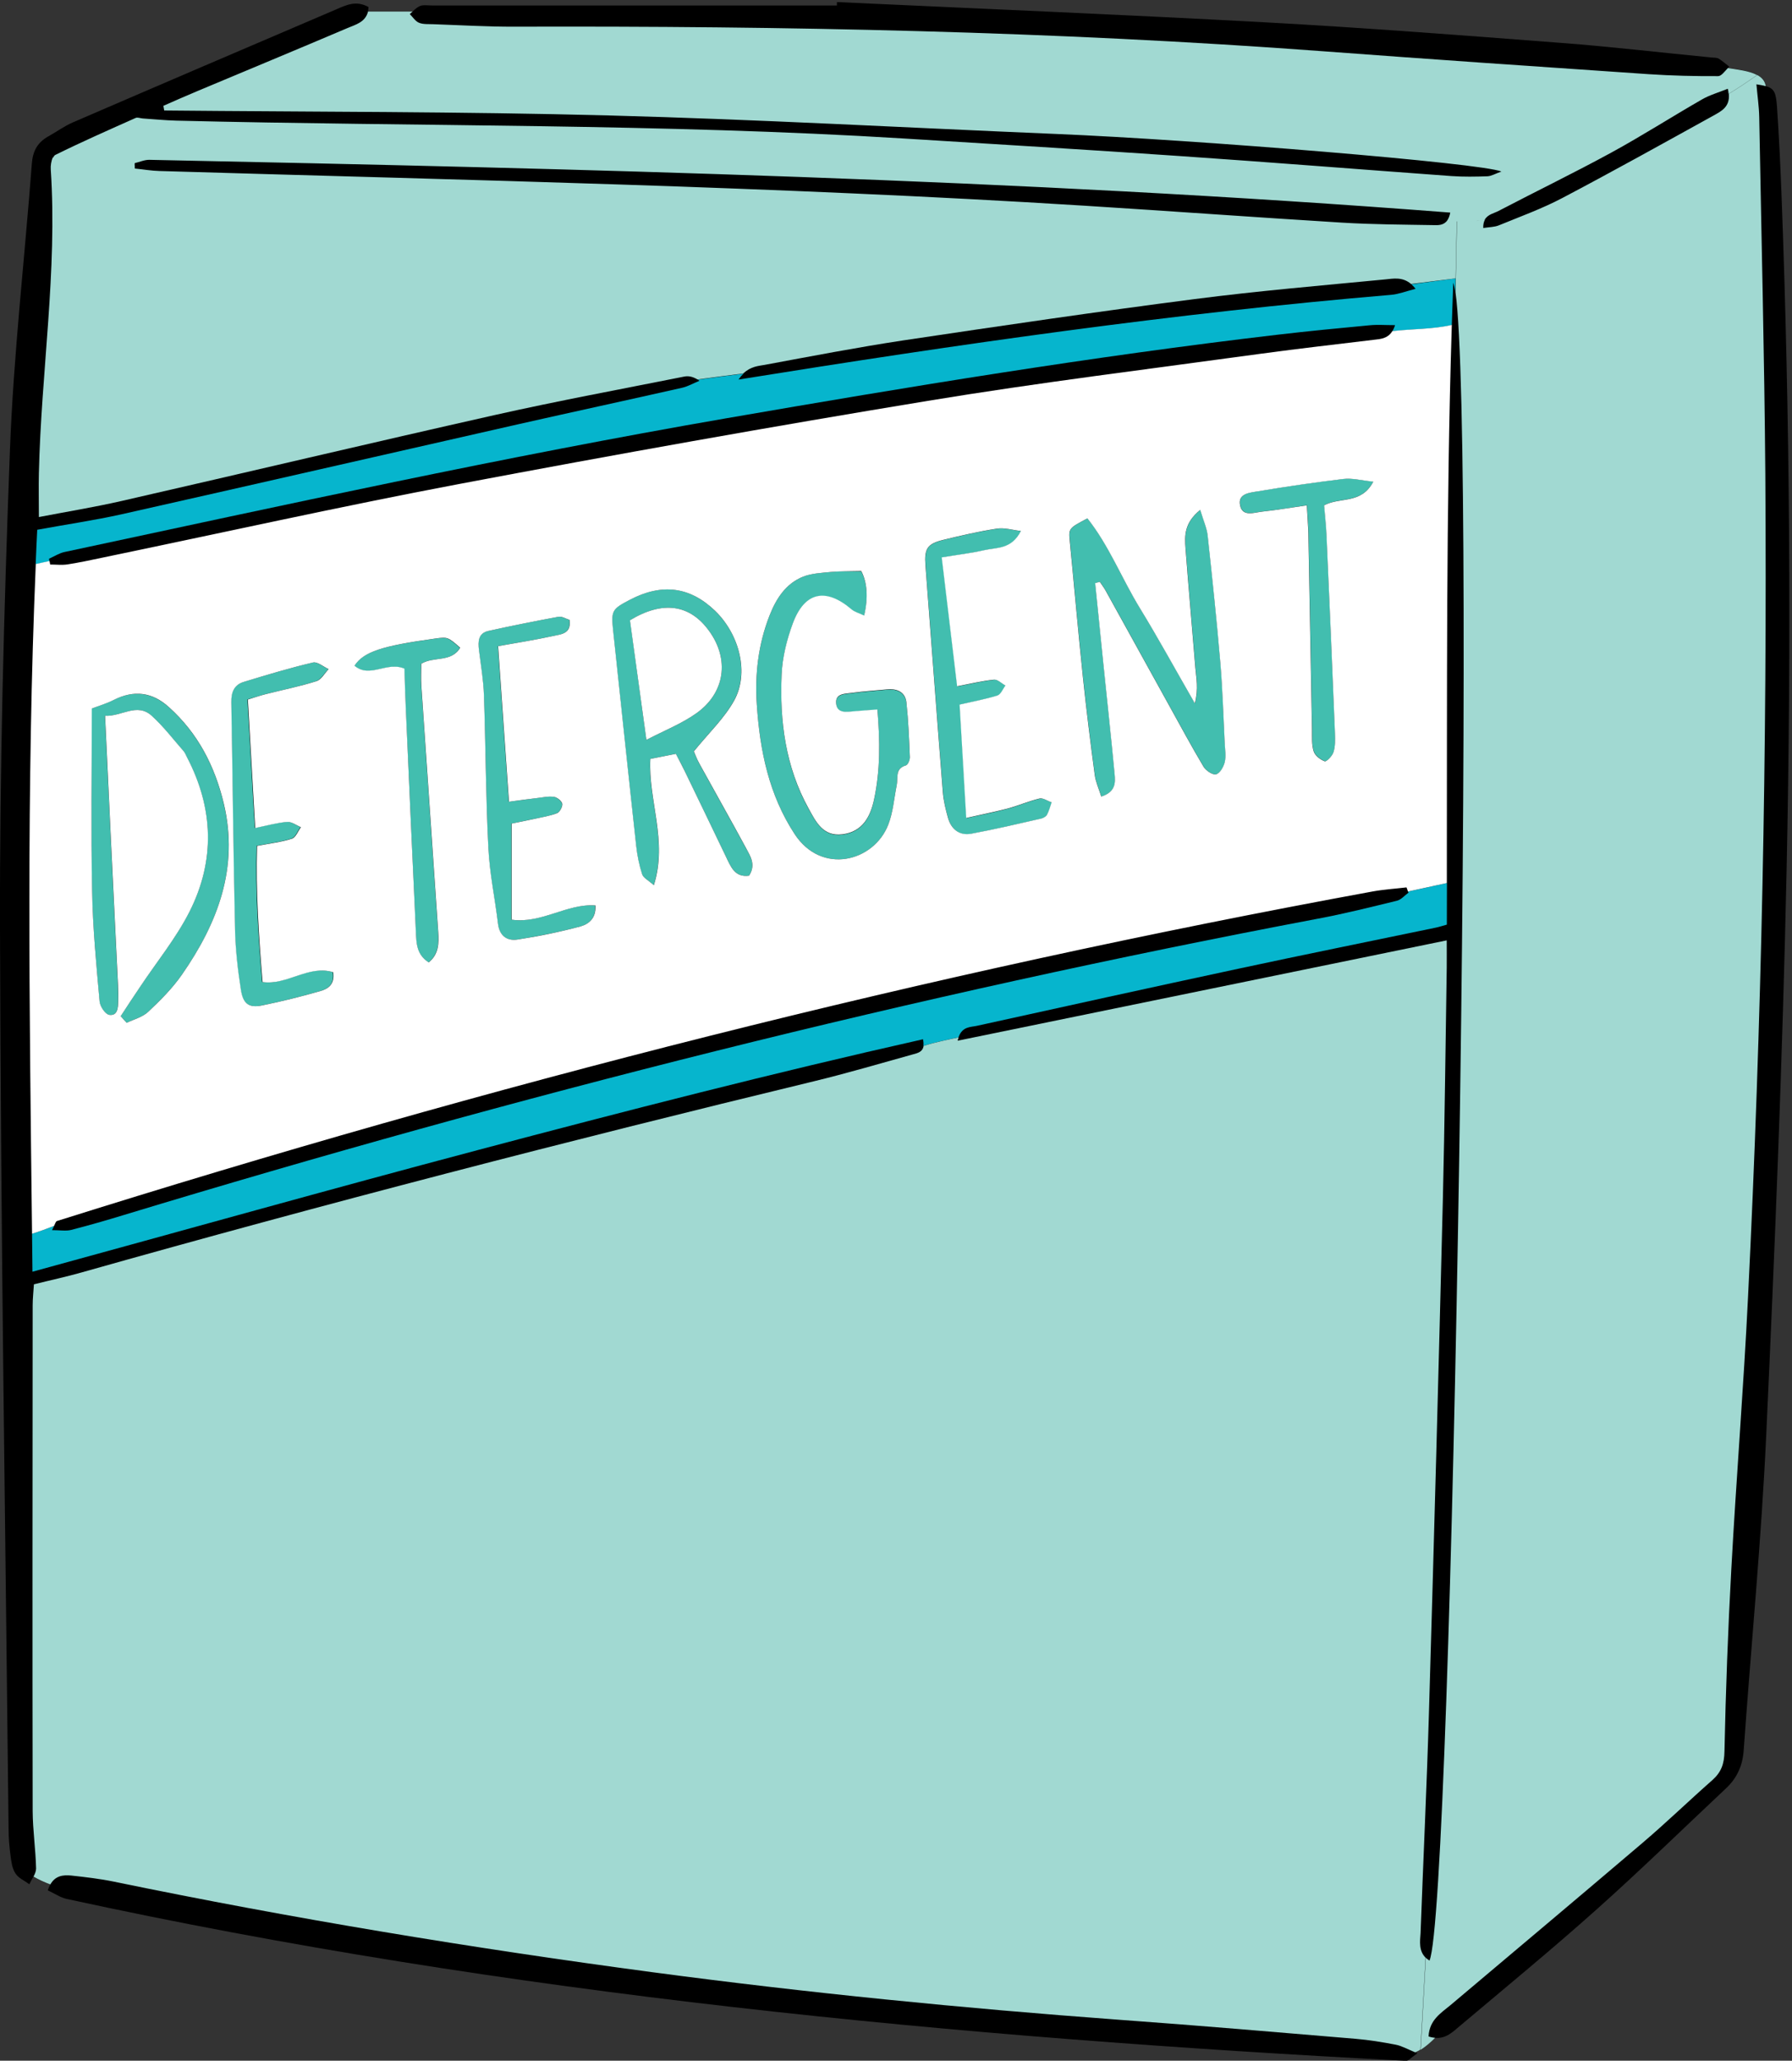
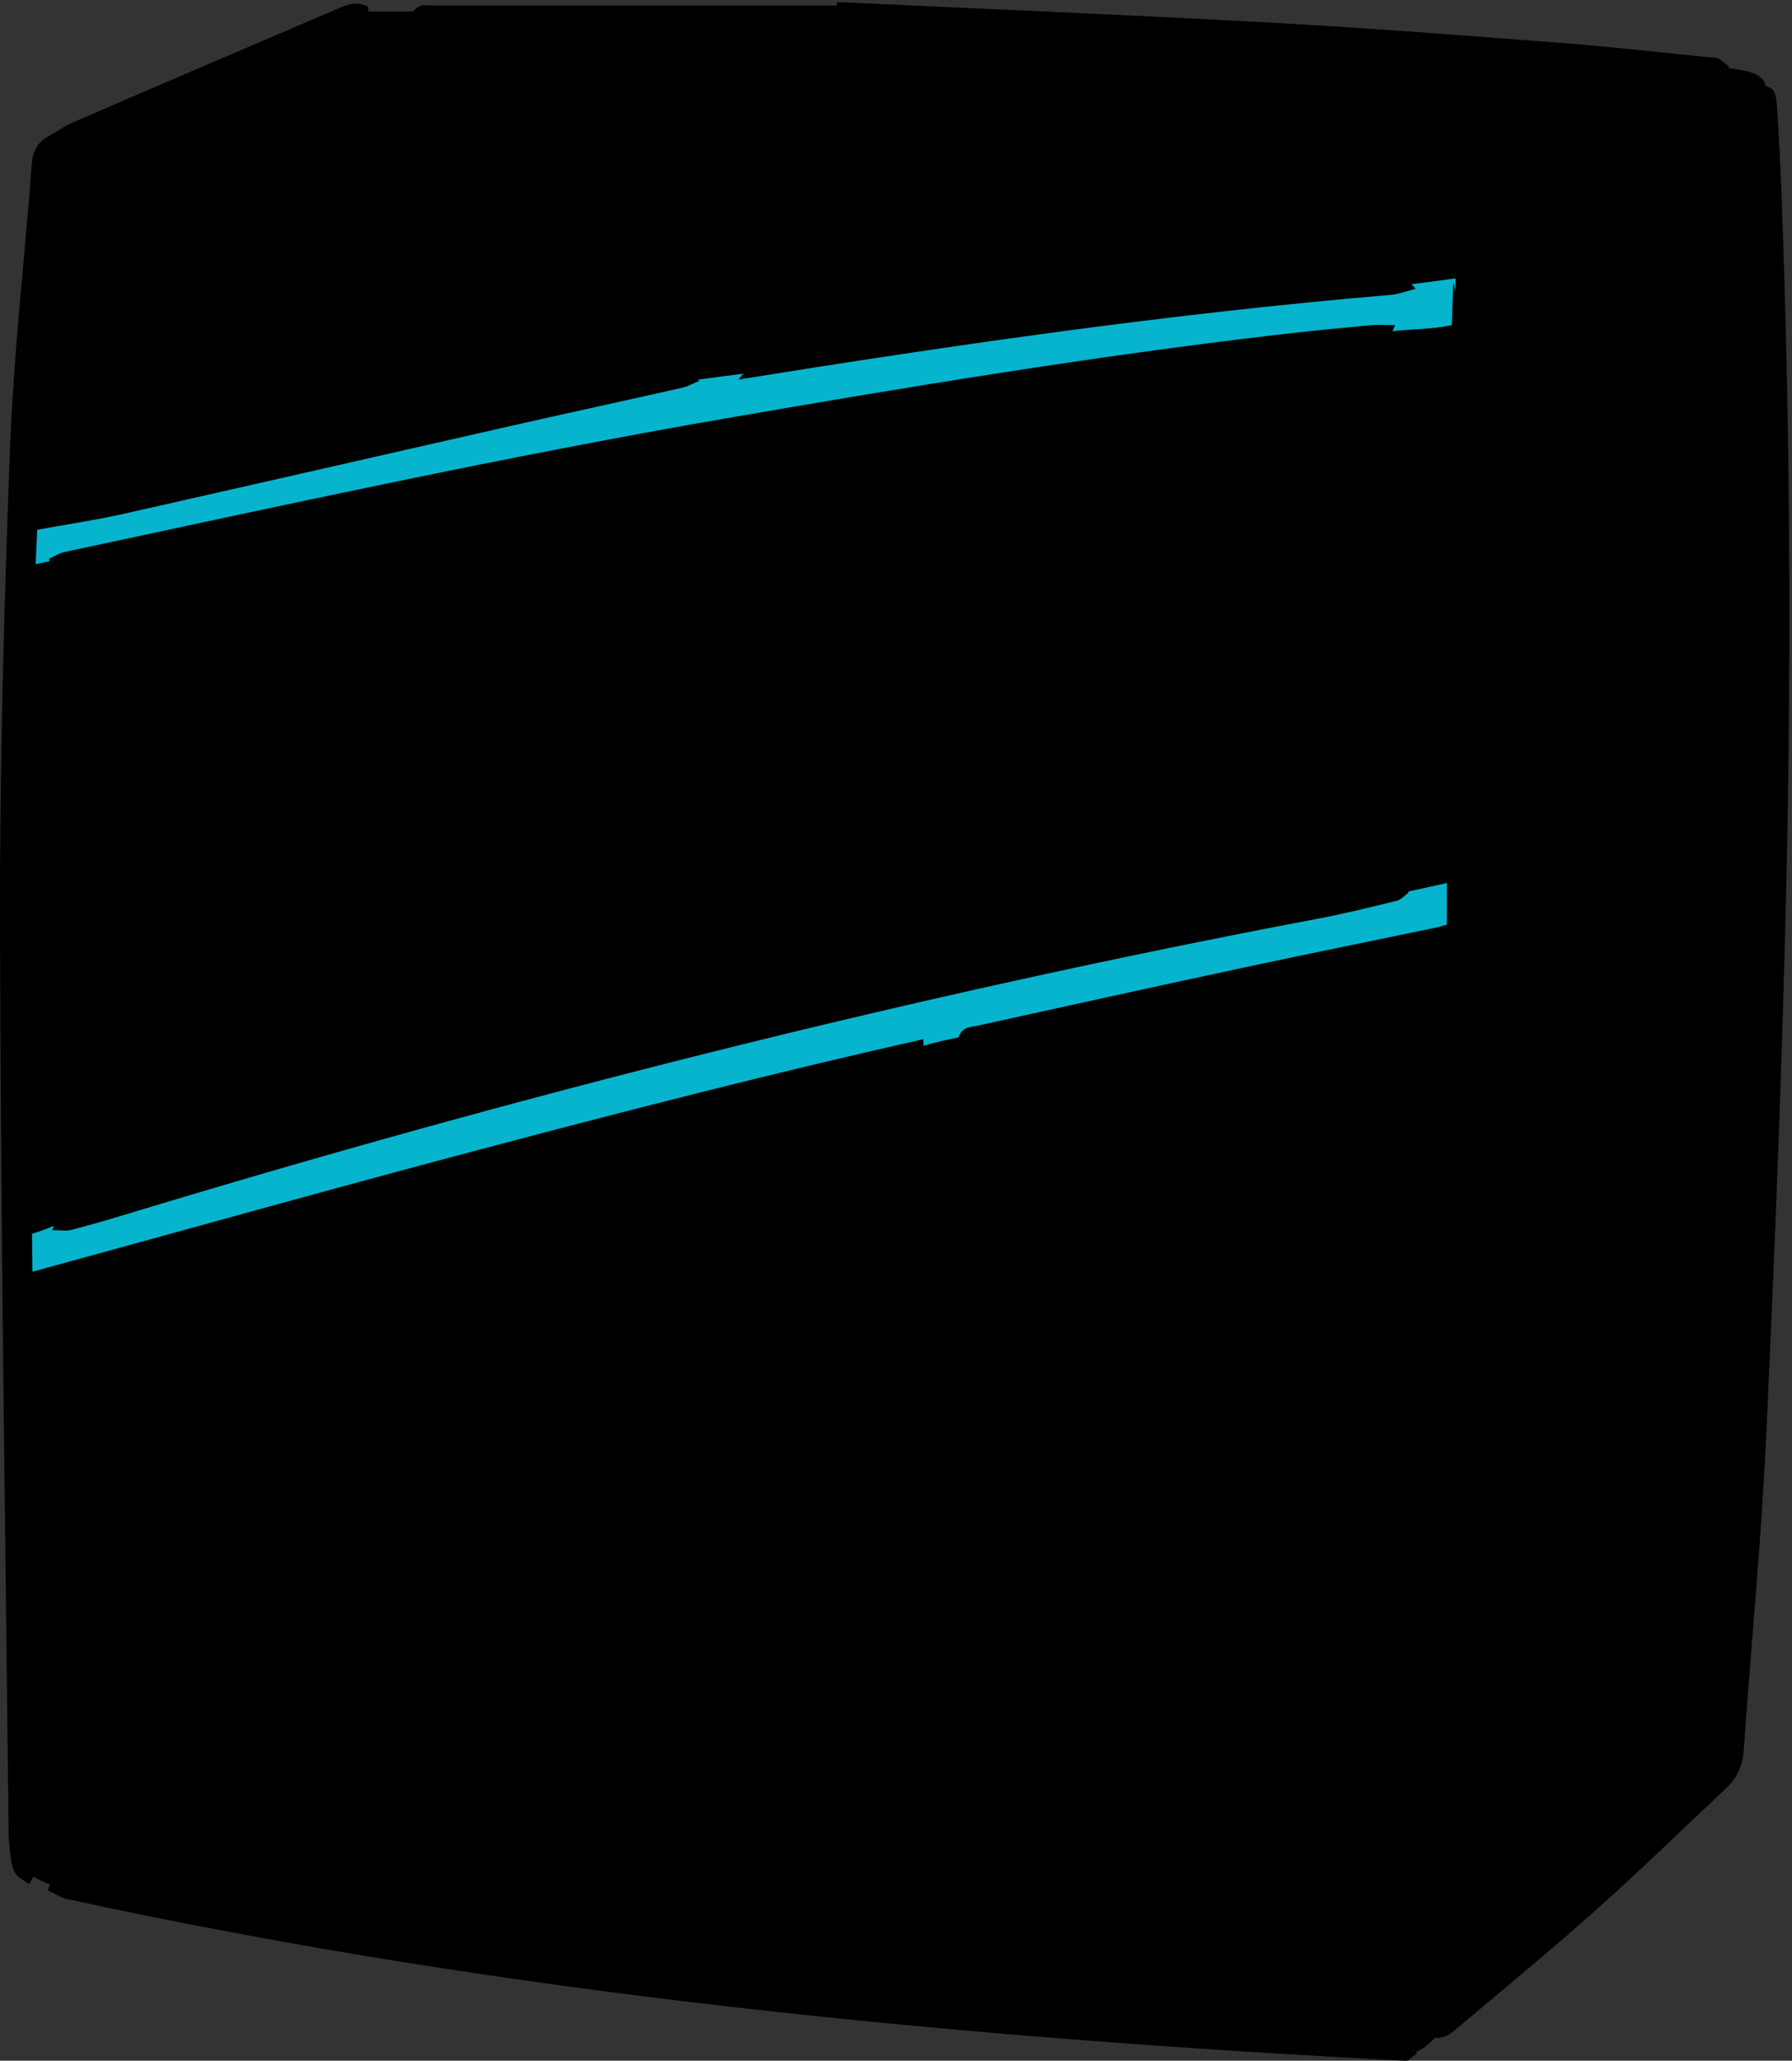
<svg xmlns="http://www.w3.org/2000/svg" height="199.2" preserveAspectRatio="xMidYMid meet" version="1.0" viewBox="-0.0 -0.2 173.3 199.2" width="173.3" zoomAndPan="magnify">
  <rect x="-0.0" y="-0.2" width="173.3" height="199.2" fill="#333333" stroke="none" />
  <g id="change1_1">
    <path d="M172.78,83.82c-0.39,18.22-1.13,36.44-1.97,54.65c-0.47,10.18-1.46,20.33-2.18,30.5c-0.1,1.48-0.63,2.68-1.69,3.68 c-4.17,3.91-8.26,7.91-12.52,11.71c-4.32,3.86-8.8,7.54-13.23,11.27c-0.67,0.56-1.34,1.26-2.41,1.16c-0.61,0.6-1.23,1.13-1.92,1.41 c-0.36-0.15-0.67-0.29-0.95-0.42c0.33,0.14,0.7,0.32,1.16,0.5c-0.62,0.43-0.86,0.74-1.09,0.73c-43.53-2.27-86.85-6.37-129.53-15.65 c-0.63-0.14-1.19-0.54-1.83-0.83c0.07-0.22,0.15-0.4,0.24-0.56c-0.57-0.21-1.12-0.46-1.63-0.76c0,0,0,0,0,0 c-0.13,0.24-0.28,0.49-0.39,0.73c-0.46-0.34-1.06-0.59-1.35-1.05c-0.32-0.49-0.4-1.16-0.48-1.77c-0.11-0.84-0.18-1.69-0.18-2.54 C0.52,147.6,0.07,118.63,0,89.66c-0.04-15.45,0.38-30.9,0.96-46.34c0.35-9.25,1.42-18.47,2.12-27.71c0.09-1.21,0.55-2.04,1.58-2.62 c0.81-0.45,1.57-1.01,2.41-1.37c8.5-3.67,17.02-7.31,25.53-10.95c0.91-0.39,1.85-0.85,3.04-0.19c-0.01,0.16-0.03,0.31-0.06,0.44 h4.31c0.23-0.21,0.46-0.43,0.73-0.54c0.33-0.13,0.76-0.05,1.15-0.05c13.05,0,26.11,0,39.16,0c0-0.11,0.01-0.22,0.01-0.33 c13.81,0.64,27.62,1.21,41.42,1.96c9.56,0.52,19.11,1.26,28.65,1.99c4.85,0.37,9.68,0.94,14.52,1.41c0.23,0.02,0.5,0,0.68,0.11 c0.36,0.22,0.68,0.51,1.02,0.77c-0.04,0.04-0.09,0.08-0.13,0.13c1.53,0.24,3.46,0.4,3.65,1.75c0,0,0,0,0,0 c0.85,0.24,1,0.64,1.1,2.02c0.19,2.77,0.32,5.55,0.43,8.33C173.11,40.25,173.24,62.04,172.78,83.82z" fill="inherit" />
  </g>
  <g id="change2_1">
    <path d="M140.77,26.71l-0.03,1.37c-0.06-0.44-0.13-0.76-0.2-0.95c-0.05,1.36-0.1,2.72-0.14,4.09 c-1.87,0.43-3.86,0.37-5.75,0.6c0.1-0.16,0.19-0.36,0.26-0.59c-0.95,0-1.69-0.06-2.42,0.01c-3,0.28-5.99,0.57-8.98,0.92 c-17.86,2.09-35.6,5.02-53.31,8.08c-21.44,3.71-42.69,8.37-63.96,12.92c-0.52,0.11-1,0.43-1.5,0.65c0.01,0.08,0.03,0.16,0.04,0.24 l-1.33,0.29c0.05-1.11,0.09-2.22,0.15-3.33c2.84-0.52,5.51-0.91,8.13-1.49c12.8-2.88,25.59-5.81,38.39-8.71 c5.27-1.19,10.55-2.33,15.82-3.52c0.59-0.13,1.13-0.45,1.7-0.68c-0.06-0.04-0.12-0.08-0.17-0.11c1.48-0.21,2.95-0.38,4.43-0.58 c-0.16,0.15-0.32,0.34-0.48,0.57c21.28-3.42,42.12-6.42,63.12-8.19c0.71-0.06,1.41-0.34,2.36-0.58c-0.14-0.18-0.28-0.32-0.42-0.44 L140.77,26.71z M94.48,98.96c8.44-1.86,16.88-3.72,25.33-5.53c6.34-1.36,12.69-2.64,19.04-3.96c0.3-0.06,0.59-0.16,1.07-0.29 c0-1.34,0.01-2.68,0.01-4.02l-3.76,0.82c0.01,0.04,0.03,0.07,0.04,0.11c-0.37,0.27-0.71,0.68-1.12,0.78 c-2.55,0.62-5.09,1.26-7.67,1.74C88.41,95.99,49.98,105.72,12,117.24c-1.7,0.52-3.4,1.01-5.12,1.45c-0.51,0.13-1.08,0.02-1.85,0.02 c0.08-0.16,0.15-0.29,0.2-0.41c-0.71,0.28-1.41,0.54-2.13,0.76c0.01,1.22,0.03,2.44,0.04,3.67c14.48-3.96,28.72-7.96,43.03-11.75 c14.3-3.79,28.62-7.47,43.09-10.72c0.06,0.26,0.06,0.47,0.04,0.64c1.11-0.35,2.26-0.58,3.39-0.82C93.07,99,93.86,99.1,94.48,98.96z" fill="#06B5CD" />
  </g>
  <g id="change3_1">
-     <path d="M137.87,189.04l-0.5,8.89c-0.17,0.1-0.34,0.19-0.51,0.26c-0.79-0.33-1.32-0.63-1.88-0.74 c-1.29-0.25-2.59-0.46-3.89-0.57c-7.62-0.64-15.24-1.29-22.86-1.84c-15.1-1.11-30.15-2.6-45.16-4.6 c-17.45-2.33-34.81-5.19-52.05-8.75c-1.36-0.28-2.74-0.44-4.12-0.59c-0.8-0.08-1.55,0.01-2.03,0.86c-0.57-0.21-1.12-0.46-1.63-0.76 c0.14-0.26,0.25-0.53,0.25-0.78c-0.04-1.85-0.32-3.69-0.33-5.54c-0.03-16.3-0.01-32.6,0-48.9c0-0.67,0.08-1.34,0.12-2.03 c1.63-0.41,3.14-0.73,4.61-1.15c23.47-6.63,47.08-12.74,70.79-18.47c3.22-0.78,6.41-1.72,9.61-2.61c0.43-0.12,0.94-0.22,1.03-0.82 c1.11-0.35,2.26-0.58,3.39-0.82c-0.04,0.1-0.07,0.2-0.1,0.32c15.86-3.25,31.46-6.45,47.3-9.7c0,0.97,0.01,1.8,0,2.63 c-0.12,7.41-0.19,14.83-0.37,22.24c-0.41,16.6-0.86,33.2-1.35,49.8c-0.21,7.1-0.55,14.2-0.81,21.3 C137.32,187.49,137.2,188.38,137.87,189.04z M170.13,11.12c-0.02-1.05-0.18-2.1-0.27-3.17c0.36,0.06,0.66,0.11,0.9,0.18 c-0.07-0.5-0.38-0.84-0.82-1.08c-0.89,0.63-1.79,1.24-2.75,1.82c0.12,1.27-0.73,1.68-1.48,2.1c-4.85,2.68-9.7,5.38-14.6,7.96 c-1.97,1.04-4.08,1.8-6.15,2.65c-0.44,0.18-0.95,0.17-1.52,0.26c-0.01-0.34,0.05-0.6,0.16-0.79c-0.9,0.15-1.8,0.2-2.7,0.15 l-0.14,6.88c2.04,14.38-0.27,156.34-2.52,161.24c-0.14-0.09-0.25-0.18-0.35-0.27l-0.5,8.89c0.49-0.3,0.95-0.71,1.4-1.15 c-0.2-0.02-0.41-0.06-0.64-0.14c0.09-1.61,1.21-2.26,2.13-3.03c6.2-5.23,12.41-10.44,18.59-15.7c2.29-1.95,4.46-4.05,6.72-6.04 c0.87-0.77,1.16-1.58,1.18-2.79c0.12-5.87,0.34-11.73,0.66-17.59c0.48-8.79,1.19-17.57,1.62-26.36c1.31-26.47,1.85-52.96,1.67-79.46 C170.63,34.14,170.34,22.63,170.13,11.12z M73.95,35.07c4.47-0.83,8.94-1.69,13.43-2.37c9.38-1.4,18.76-2.78,28.16-3.99 c6.12-0.79,12.27-1.31,18.41-1.9c0.77-0.07,1.66-0.28,2.51,0.44l4.31-0.54l0.11-5.51c-0.31-0.02-0.61-0.05-0.92-0.09 c-0.36,0.5-0.91,0.46-1.38,0.45c-2.93-0.05-5.87-0.06-8.8-0.24c-8.33-0.51-16.64-1.12-24.97-1.64c-29.76-1.86-59.58-2.46-89.38-3.35 c-0.8-0.02-1.59-0.16-2.39-0.24c-0.01-0.16-0.01-0.33-0.02-0.49l-7.91-0.58c-0.15,0.31-0.23,0.81-0.2,1.16 c0.65,9.84-0.93,19.59-1.15,29.39c-0.03,1.3,0,2.6,0,4.21c2.71-0.52,5.34-0.95,7.94-1.54c12.04-2.75,24.05-5.6,36.1-8.31 c6.1-1.37,12.25-2.51,18.38-3.73c0.37-0.07,0.77-0.02,1.27,0.28c1.48-0.21,2.95-0.38,4.43-0.58C72.62,35.21,73.33,35.18,73.95,35.07 z M13.03,15.57c0.47-0.11,0.95-0.33,1.42-0.32c41.94,0.86,83.88,1.86,125.8,5.1c-0.06,0.34-0.17,0.58-0.29,0.76 c1.21,0.17,2.41,0.14,3.62-0.06c0.29-0.54,0.92-0.63,1.36-0.87c3.62-1.89,7.29-3.67,10.87-5.62c2.97-1.62,5.83-3.45,8.77-5.14 c0.74-0.43,1.59-0.67,2.51-1.04c0.04,0.18,0.07,0.34,0.08,0.49c0.96-0.58,1.86-1.19,2.75-1.82c-0.75-0.4-1.86-0.52-2.82-0.67 c-0.32,0.33-0.63,0.78-0.95,0.78c-2.24,0.01-4.48-0.04-6.71-0.19c-10.48-0.71-20.95-1.43-31.42-2.21 c-26.05-1.94-52.14-2.46-78.26-2.38c-2.62,0.01-5.25-0.15-7.87-0.24C41.44,2.12,40.93,2.17,40.52,2c-0.35-0.14-0.6-0.55-0.89-0.84 C39.72,1.08,39.81,1,39.9,0.92h-4.31c-0.26,1.04-1.21,1.26-1.98,1.59C28.79,4.56,23.94,6.57,19.1,8.6c-1.11,0.46-2.2,0.95-3.3,1.43 c0.03,0.15,0.06,0.3,0.08,0.45c14.33,0.14,28.66,0.1,42.98,0.48c14.44,0.38,28.87,1.19,43.3,1.79c13.55,0.56,41.12,2.81,43.04,3.63 c-0.57,0.2-0.96,0.44-1.35,0.46c-1.16,0.04-2.32,0.06-3.47-0.02c-8.78-0.64-17.56-1.34-26.34-1.94c-8.86-0.61-17.73-1.14-26.59-1.69 c-23.46-1.45-46.96-1.15-70.43-1.73c-1.08-0.03-2.15-0.14-3.23-0.21c-0.23-0.02-0.49-0.13-0.67-0.05c-2.6,1.16-5.21,2.31-7.76,3.57 c-0.09,0.04-0.16,0.14-0.23,0.27l7.91,0.58C13.03,15.59,13.03,15.58,13.03,15.57z" fill="#A1D9D2" />
-   </g>
+     </g>
  <g id="change4_1">
-     <path d="M116.08,49.09c0.32,1.07,0.64,1.76,0.72,2.48c0.44,4.06,0.87,8.13,1.22,12.21c0.22,2.61,0.3,5.24,0.43,7.86 c0.03,0.62,0.14,1.26,0,1.84c-0.11,0.45-0.47,1.08-0.84,1.17c-0.33,0.08-0.98-0.36-1.21-0.74c-1.18-1.98-2.27-4.01-3.39-6.03 c-2.02-3.65-4.03-7.29-6.05-10.94c-0.17-0.31-0.39-0.6-0.59-0.9c-0.15,0.04-0.3,0.09-0.45,0.13c0.27,2.62,0.53,5.24,0.8,7.87 c0.36,3.53,0.75,7.05,1.08,10.58c0.08,0.82,0.12,1.73-1.29,2.18c-0.23-0.75-0.54-1.41-0.63-2.1c-0.42-3.13-0.81-6.27-1.14-9.42 c-0.46-4.37-0.84-8.75-1.27-13.13c-0.12-1.27-0.14-1.27,1.7-2.24c2.09,2.63,3.32,5.81,5.07,8.67c1.77,2.89,3.39,5.86,5.32,9.21 c0.37-1.43,0.13-2.45,0.05-3.44c-0.31-3.85-0.66-7.69-0.95-11.54C114.57,51.61,114.52,50.35,116.08,49.09z M12.25,98.67 c0.7-0.35,1.54-0.55,2.08-1.06c1.17-1.11,2.34-2.27,3.26-3.59c3.46-4.98,5.53-10.34,4.04-16.55c-0.86-3.62-2.5-6.79-5.3-9.31 c-1.63-1.46-3.39-1.67-5.34-0.7c-0.71,0.35-1.48,0.58-2.12,0.83c0,5.95-0.08,11.82,0.03,17.68c0.07,3.55,0.42,7.09,0.72,10.63 c0.04,0.48,0.55,1.24,0.93,1.3c0.8,0.12,0.87-0.66,0.87-1.3c0.01-0.54,0-1.08-0.02-1.62c-0.23-4.63-0.46-9.26-0.68-13.89 c-0.19-3.99-0.38-7.98-0.57-12.1c1.6,0.1,3.09-1.29,4.5-0.01c1.13,1.02,2.07,2.26,3.09,3.42c0.15,0.17,0.23,0.4,0.34,0.61 c2.57,4.93,2.74,9.98,0.24,14.91c-1.31,2.59-3.2,4.9-4.82,7.33c-0.62,0.93-1.23,1.86-1.84,2.78C11.87,98.24,12.06,98.46,12.25,98.67 z M80.34,55.09c-0.91,0.09-1.87,0.12-2.69,0.46c-1.67,0.68-2.59,2.12-3.23,3.75c-1.09,2.78-1.43,5.68-1.23,8.63 c0.3,4.43,1.16,8.68,3.66,12.5c2.61,3.98,7.66,2.67,9.05-0.91c0.47-1.2,0.56-2.54,0.82-3.82c0.14-0.7-0.2-1.6,0.88-1.91 c0.19-0.06,0.4-0.49,0.39-0.74c-0.07-1.77-0.14-3.54-0.33-5.29c-0.11-1.01-0.87-1.38-1.85-1.29c-1.15,0.11-2.31,0.18-3.45,0.34 c-0.64,0.09-1.6,0.04-1.5,1.03c0.1,0.94,0.94,0.81,1.65,0.75c0.74-0.07,1.48-0.12,2.34-0.18c0.26,3.09,0.28,5.93-0.33,8.74 c-0.36,1.65-1.12,3.09-3.06,3.33c-1.85,0.23-2.54-1.2-3.25-2.47c-2.24-4.04-2.82-8.46-2.62-12.98c0.07-1.66,0.5-3.37,1.08-4.94 c1.14-3.06,3.19-3.48,5.68-1.36c0.3,0.26,0.73,0.36,1.22,0.6c0.42-1.75,0.29-3.21-0.28-4.3C82.14,55.03,81.24,55,80.34,55.09z M66.2,74.3c1.34,2.78,2.68,5.56,4.02,8.34c0.46,0.96,0.87,2,2.22,1.81c0.68-1.06,0.12-1.89-0.31-2.68 c-1.47-2.71-2.99-5.4-4.48-8.11c-0.28-0.52-0.49-1.08-0.56-1.23c1.46-1.8,2.95-3.2,3.89-4.9c1.48-2.67,0.54-6.41-1.83-8.68 c-2.44-2.36-5.15-2.7-8.27-1.06c-1.75,0.92-1.8,1.04-1.58,3.1c0.74,6.91,1.46,13.82,2.22,20.72c0.1,0.91,0.29,1.83,0.57,2.7 c0.11,0.33,0.57,0.55,1.13,1.06c1.36-4.3-0.55-8.21-0.34-12.21c0.82-0.16,1.56-0.31,2.47-0.49C65.71,73.34,65.97,73.81,66.2,74.3z M68.59,60.81c1.96,2.72,1.54,5.94-1.22,7.92c-1.41,1.01-3.07,1.66-4.86,2.59c-0.55-4.04-1.06-7.75-1.58-11.56 C64.12,57.82,66.74,58.23,68.59,60.81z M25.64,66.91c1.64-0.41,3.31-0.75,4.93-1.26c0.47-0.15,0.8-0.77,1.19-1.17 c-0.51-0.23-1.08-0.74-1.51-0.64c-2.25,0.54-4.46,1.2-6.68,1.87c-0.95,0.29-1.24,1.02-1.22,1.98c0.13,7.33,0.2,14.66,0.36,21.99 c0.04,1.92,0.27,3.85,0.56,5.76c0.21,1.4,0.78,1.81,2.05,1.55c1.89-0.38,3.76-0.85,5.61-1.38c0.72-0.2,1.45-0.6,1.25-1.84 c-2.35-0.74-4.44,1.29-6.83,0.95c-0.37-4.46-0.67-8.81-0.53-13.16c1.29-0.25,2.37-0.37,3.38-0.7c0.37-0.12,0.58-0.72,0.86-1.11 c-0.44-0.18-0.9-0.55-1.33-0.51c-0.97,0.08-1.93,0.35-3.09,0.59c-0.24-4.23-0.47-8.2-0.71-12.42 C24.63,67.21,25.13,67.04,25.64,66.91z M53.47,61.28c0.75-0.16,1.78-0.19,1.6-1.56c-0.36-0.11-0.75-0.36-1.07-0.3 c-2.27,0.42-4.53,0.87-6.78,1.37c-0.98,0.22-1.01,1.01-0.91,1.84c0.18,1.45,0.43,2.9,0.48,4.36c0.17,4.93,0.19,9.87,0.43,14.8 c0.12,2.44,0.64,4.86,0.93,7.3c0.14,1.17,0.87,1.69,1.89,1.53c2.04-0.32,4.07-0.73,6.06-1.26c0.76-0.2,1.55-0.72,1.46-2.04 c-2.77-0.19-5.21,1.79-8.1,1.38c0-3.12,0-6.1,0-9.29c0.73-0.15,1.46-0.29,2.19-0.45c0.75-0.16,1.52-0.28,2.22-0.56 c0.26-0.1,0.54-0.63,0.48-0.91c-0.06-0.27-0.49-0.62-0.8-0.66c-0.52-0.08-1.07,0.05-1.6,0.11c-0.89,0.11-1.78,0.23-2.75,0.36 c-0.36-5.08-0.69-9.91-1.05-15.04C50,61.93,51.75,61.66,53.47,61.28z M96.42,50.91c-1.75,0.27-3.48,0.67-5.2,1.09 c-1.55,0.38-1.83,0.86-1.71,2.47c0.56,7.3,1.1,14.61,1.68,21.92c0.07,0.84,0.27,1.67,0.5,2.48c0.31,1.11,1.1,1.75,2.25,1.53 c2.26-0.42,4.5-0.96,6.75-1.46c0.21-0.05,0.47-0.19,0.57-0.37c0.21-0.37,0.32-0.8,0.47-1.2c-0.39-0.13-0.83-0.45-1.17-0.37 c-1.05,0.24-2.05,0.69-3.09,0.97c-1.31,0.35-2.64,0.61-4,0.91c-0.22-3.82-0.43-7.32-0.64-10.96c1.29-0.3,2.5-0.52,3.66-0.88 c0.32-0.1,0.51-0.63,0.77-0.96c-0.36-0.2-0.75-0.61-1.09-0.57c-1.13,0.11-2.23,0.39-3.58,0.64c-0.5-4.21-0.99-8.29-1.49-12.46 c1.57-0.26,2.86-0.41,4.13-0.7c1.21-0.28,2.62-0.06,3.53-1.85C97.96,51.05,97.16,50.8,96.42,50.91z M39.23,68.19 c0.32,7.24,0.65,14.47,0.98,21.71c0.05,1.06,0.05,2.17,1.24,2.93c0.96-0.79,0.99-1.84,0.92-2.92c-0.54-7.92-1.1-15.84-1.63-23.76 c-0.05-0.75-0.01-1.51-0.01-2.19c1.23-0.74,2.92-0.1,3.75-1.54c-1.18-1.04-1.22-1.05-2.44-0.88c-5.16,0.71-6.88,1.27-7.78,2.62 c1.5,1.27,3.12-0.44,4.83,0.28C39.14,65.61,39.17,66.9,39.23,68.19z M129.93,46.09c-2.76,0.32-5.5,0.73-8.24,1.19 c-0.77,0.13-1.99,0.2-1.75,1.37c0.24,1.14,1.38,0.67,2.17,0.59c1.36-0.14,2.71-0.37,4.28-0.6c0.06,1.08,0.14,1.91,0.15,2.74 c0.12,6.32,0.23,12.65,0.35,18.97c0.01,0.69-0.04,1.42,0.16,2.06c0.13,0.41,0.64,0.81,1.07,0.97c0.17,0.06,0.74-0.52,0.85-0.89 c0.17-0.57,0.16-1.22,0.14-1.83c-0.26-6.4-0.54-12.79-0.82-19.19c-0.04-0.97-0.16-1.94-0.23-2.83c1.53-0.84,3.59-0.07,4.76-2.3 C131.66,46.24,130.78,46,129.93,46.09z" fill="#42BEAF" />
-   </g>
+     </g>
  <g id="change5_1">
-     <path d="M132.83,32.65c-3.6,0.44-7.21,0.84-10.8,1.33c-10.78,1.48-21.58,2.8-32.31,4.57 c-15.15,2.49-30.26,5.19-45.34,8.04c-11.52,2.18-22.97,4.73-34.45,7.11c-1.13,0.24-2.26,0.48-3.41,0.66 c-0.54,0.08-1.11,0.01-1.67,0.01c-0.02-0.11-0.04-0.23-0.06-0.34l-1.33,0.29C2.55,75.86,2.84,97.38,3.1,119.06 c0.72-0.22,1.42-0.48,2.13-0.76c0.12-0.27,0.18-0.44,0.28-0.47c41.77-13.15,84.12-23.95,127.2-31.85c1.09-0.2,2.21-0.27,3.31-0.4 c0.05,0.13,0.1,0.26,0.14,0.4l3.76-0.82c0.03-17.99-0.08-35.98,0.48-53.95c-1.87,0.43-3.86,0.37-5.75,0.6 C134.18,32.56,133.48,32.57,132.83,32.65z M17.59,94.02c-0.92,1.32-2.08,2.48-3.26,3.59c-0.54,0.51-1.38,0.72-2.08,1.06 c-0.19-0.21-0.39-0.43-0.58-0.64c0.61-0.93,1.22-1.86,1.84-2.78c1.62-2.44,3.51-4.74,4.82-7.33c2.49-4.93,2.33-9.98-0.24-14.91 c-0.11-0.21-0.19-0.44-0.34-0.61c-1.01-1.15-1.95-2.39-3.09-3.42c-1.42-1.28-2.91,0.1-4.5,0.01c0.19,4.11,0.38,8.11,0.57,12.1 c0.22,4.63,0.46,9.26,0.68,13.89c0.03,0.54,0.03,1.08,0.02,1.62c-0.01,0.64-0.07,1.42-0.87,1.3c-0.38-0.06-0.89-0.82-0.93-1.3 c-0.31-3.54-0.66-7.08-0.72-10.63C8.79,80.1,8.88,74.24,8.88,68.29c0.64-0.25,1.41-0.47,2.12-0.83c1.95-0.98,3.72-0.77,5.34,0.7 c2.8,2.52,4.43,5.68,5.3,9.31C23.12,83.68,21.05,89.04,17.59,94.02z M30.95,95.61c-1.85,0.53-3.73,1-5.61,1.38 c-1.28,0.26-1.84-0.15-2.05-1.55c-0.29-1.9-0.52-3.83-0.56-5.76c-0.16-7.33-0.23-14.66-0.36-21.99c-0.02-0.97,0.27-1.7,1.22-1.98 c2.21-0.67,4.43-1.34,6.68-1.87c0.43-0.1,1,0.41,1.51,0.64c-0.39,0.4-0.71,1.03-1.19,1.17c-1.61,0.51-3.28,0.84-4.93,1.26 c-0.51,0.13-1.02,0.3-1.69,0.51c0.24,4.22,0.47,8.19,0.71,12.42c1.16-0.24,2.12-0.51,3.09-0.59c0.43-0.03,0.89,0.33,1.33,0.51 c-0.28,0.38-0.5,0.99-0.86,1.11c-1.01,0.33-2.09,0.45-3.38,0.7c-0.13,4.35,0.16,8.69,0.53,13.16c2.39,0.33,4.47-1.69,6.83-0.95 C32.4,95.01,31.66,95.41,30.95,95.61z M40.74,63.96c0,0.69-0.04,1.44,0.01,2.19c0.54,7.92,1.09,15.84,1.63,23.76 c0.07,1.08,0.05,2.13-0.92,2.92c-1.19-0.76-1.19-1.87-1.24-2.93c-0.34-7.24-0.66-14.47-0.98-21.71c-0.06-1.29-0.09-2.58-0.13-3.76 c-1.72-0.73-3.34,0.98-4.83-0.28c0.89-1.34,2.62-1.91,7.78-2.62c1.22-0.17,1.26-0.16,2.44,0.88C43.65,63.86,41.97,63.22,40.74,63.96 z M56.11,89.36c-1.99,0.53-4.02,0.95-6.06,1.26c-1.02,0.16-1.75-0.36-1.89-1.53c-0.29-2.44-0.81-4.86-0.93-7.3 c-0.25-4.93-0.26-9.86-0.43-14.8c-0.05-1.46-0.3-2.91-0.48-4.36c-0.1-0.83-0.07-1.62,0.91-1.84c2.25-0.5,4.52-0.95,6.78-1.37 c0.33-0.06,0.71,0.19,1.07,0.3c0.19,1.37-0.85,1.39-1.6,1.56c-1.73,0.38-3.47,0.65-5.31,0.98c0.36,5.14,0.7,9.96,1.05,15.04 c0.98-0.13,1.86-0.26,2.75-0.36c0.53-0.06,1.08-0.19,1.6-0.11c0.31,0.04,0.74,0.39,0.8,0.66c0.05,0.27-0.23,0.8-0.48,0.91 c-0.71,0.28-1.48,0.39-2.22,0.56c-0.73,0.16-1.46,0.3-2.19,0.45c0,3.19,0,6.17,0,9.29c2.89,0.41,5.33-1.57,8.1-1.38 C57.66,88.63,56.87,89.15,56.11,89.36z M72.44,84.45c-1.36,0.19-1.76-0.85-2.22-1.81c-1.34-2.78-2.67-5.56-4.02-8.34 c-0.23-0.48-0.49-0.95-0.84-1.63c-0.91,0.18-1.65,0.33-2.47,0.49c-0.21,4.01,1.7,7.91,0.34,12.21c-0.56-0.5-1.02-0.72-1.13-1.06 c-0.28-0.87-0.47-1.79-0.57-2.7c-0.76-6.91-1.48-13.81-2.22-20.72c-0.22-2.06-0.17-2.18,1.58-3.1c3.12-1.64,5.83-1.29,8.27,1.06 c2.36,2.28,3.31,6.02,1.83,8.68c-0.94,1.7-2.43,3.1-3.89,4.9c0.07,0.15,0.27,0.71,0.56,1.23c1.49,2.71,3.01,5.39,4.48,8.11 C72.56,82.56,73.13,83.38,72.44,84.45z M87.6,73.79c-1.07,0.31-0.74,1.21-0.88,1.91c-0.26,1.28-0.35,2.62-0.82,3.82 c-1.39,3.58-6.44,4.89-9.05,0.91c-2.5-3.82-3.36-8.07-3.66-12.5c-0.2-2.96,0.14-5.85,1.23-8.63c0.64-1.63,1.56-3.07,3.23-3.75 c0.82-0.33,1.78-0.37,2.69-0.46c0.89-0.08,1.8-0.06,2.95-0.09c0.57,1.09,0.69,2.55,0.28,4.3c-0.5-0.24-0.92-0.34-1.22-0.6 c-2.49-2.12-4.54-1.7-5.68,1.36c-0.58,1.57-1.01,3.28-1.08,4.94c-0.2,4.52,0.38,8.94,2.62,12.98c0.7,1.27,1.39,2.7,3.25,2.47 c1.94-0.24,2.7-1.68,3.06-3.33c0.61-2.81,0.59-5.65,0.33-8.74c-0.85,0.07-1.59,0.11-2.34,0.18c-0.71,0.07-1.55,0.19-1.65-0.75 c-0.1-0.99,0.86-0.94,1.5-1.03c1.14-0.16,2.3-0.23,3.45-0.34c0.98-0.09,1.75,0.28,1.85,1.29c0.19,1.76,0.26,3.53,0.33,5.29 C87.99,73.3,87.79,73.74,87.6,73.79z M101.25,78.56c-0.1,0.18-0.36,0.32-0.57,0.37c-2.24,0.51-4.49,1.04-6.75,1.46 c-1.15,0.21-1.94-0.43-2.25-1.53c-0.23-0.81-0.43-1.64-0.5-2.48c-0.58-7.3-1.12-14.61-1.68-21.92c-0.12-1.61,0.16-2.09,1.71-2.47 c1.72-0.42,3.45-0.82,5.2-1.09c0.74-0.11,1.54,0.14,2.32,0.23c-0.91,1.79-2.32,1.57-3.53,1.85c-1.27,0.29-2.56,0.44-4.13,0.7 c0.5,4.17,0.98,8.25,1.49,12.46c1.35-0.26,2.46-0.53,3.58-0.64c0.34-0.03,0.73,0.37,1.09,0.57c-0.25,0.33-0.44,0.85-0.77,0.96 c-1.16,0.36-2.37,0.58-3.66,0.88c0.21,3.64,0.42,7.14,0.64,10.96c1.36-0.31,2.69-0.57,4-0.91c1.04-0.28,2.04-0.72,3.09-0.97 c0.34-0.08,0.78,0.24,1.17,0.37C101.56,77.77,101.45,78.19,101.25,78.56z M118.44,73.48c-0.11,0.45-0.47,1.08-0.84,1.17 c-0.33,0.08-0.98-0.36-1.21-0.74c-1.18-1.98-2.27-4.01-3.39-6.03c-2.02-3.65-4.03-7.29-6.05-10.94c-0.17-0.31-0.39-0.6-0.59-0.9 c-0.15,0.04-0.3,0.09-0.45,0.13c0.27,2.62,0.53,5.24,0.8,7.87c0.36,3.53,0.75,7.05,1.08,10.58c0.08,0.82,0.12,1.73-1.29,2.18 c-0.23-0.75-0.54-1.41-0.63-2.1c-0.42-3.13-0.81-6.27-1.14-9.42c-0.46-4.37-0.84-8.75-1.27-13.13c-0.12-1.27-0.14-1.27,1.7-2.24 c2.09,2.63,3.32,5.81,5.07,8.67c1.77,2.89,3.39,5.86,5.32,9.21c0.37-1.43,0.13-2.45,0.05-3.44c-0.31-3.85-0.66-7.69-0.95-11.54 c-0.09-1.21-0.14-2.46,1.42-3.72c0.32,1.07,0.64,1.76,0.72,2.48c0.44,4.06,0.87,8.13,1.22,12.21c0.22,2.61,0.3,5.24,0.43,7.86 C118.47,72.26,118.58,72.9,118.44,73.48z M128.05,48.65c0.07,0.89,0.19,1.86,0.23,2.83c0.29,6.4,0.56,12.79,0.82,19.19 c0.02,0.61,0.04,1.26-0.14,1.83c-0.11,0.37-0.68,0.95-0.85,0.89c-0.43-0.16-0.94-0.55-1.07-0.97c-0.2-0.64-0.15-1.37-0.16-2.06 c-0.12-6.32-0.23-12.65-0.35-18.97c-0.02-0.83-0.09-1.66-0.15-2.74c-1.57,0.22-2.92,0.46-4.28,0.6c-0.79,0.08-1.93,0.55-2.17-0.59 c-0.25-1.17,0.97-1.24,1.75-1.37c2.74-0.46,5.48-0.86,8.24-1.19c0.84-0.1,1.72,0.14,2.89,0.26 C131.64,48.58,129.59,47.81,128.05,48.65z M60.92,59.76c3.2-1.94,5.82-1.53,7.67,1.05c1.96,2.72,1.54,5.94-1.22,7.92 c-1.41,1.01-3.07,1.66-4.86,2.59C61.95,67.28,61.44,63.57,60.92,59.76z" fill="#FFF" />
-   </g>
+     </g>
</svg>